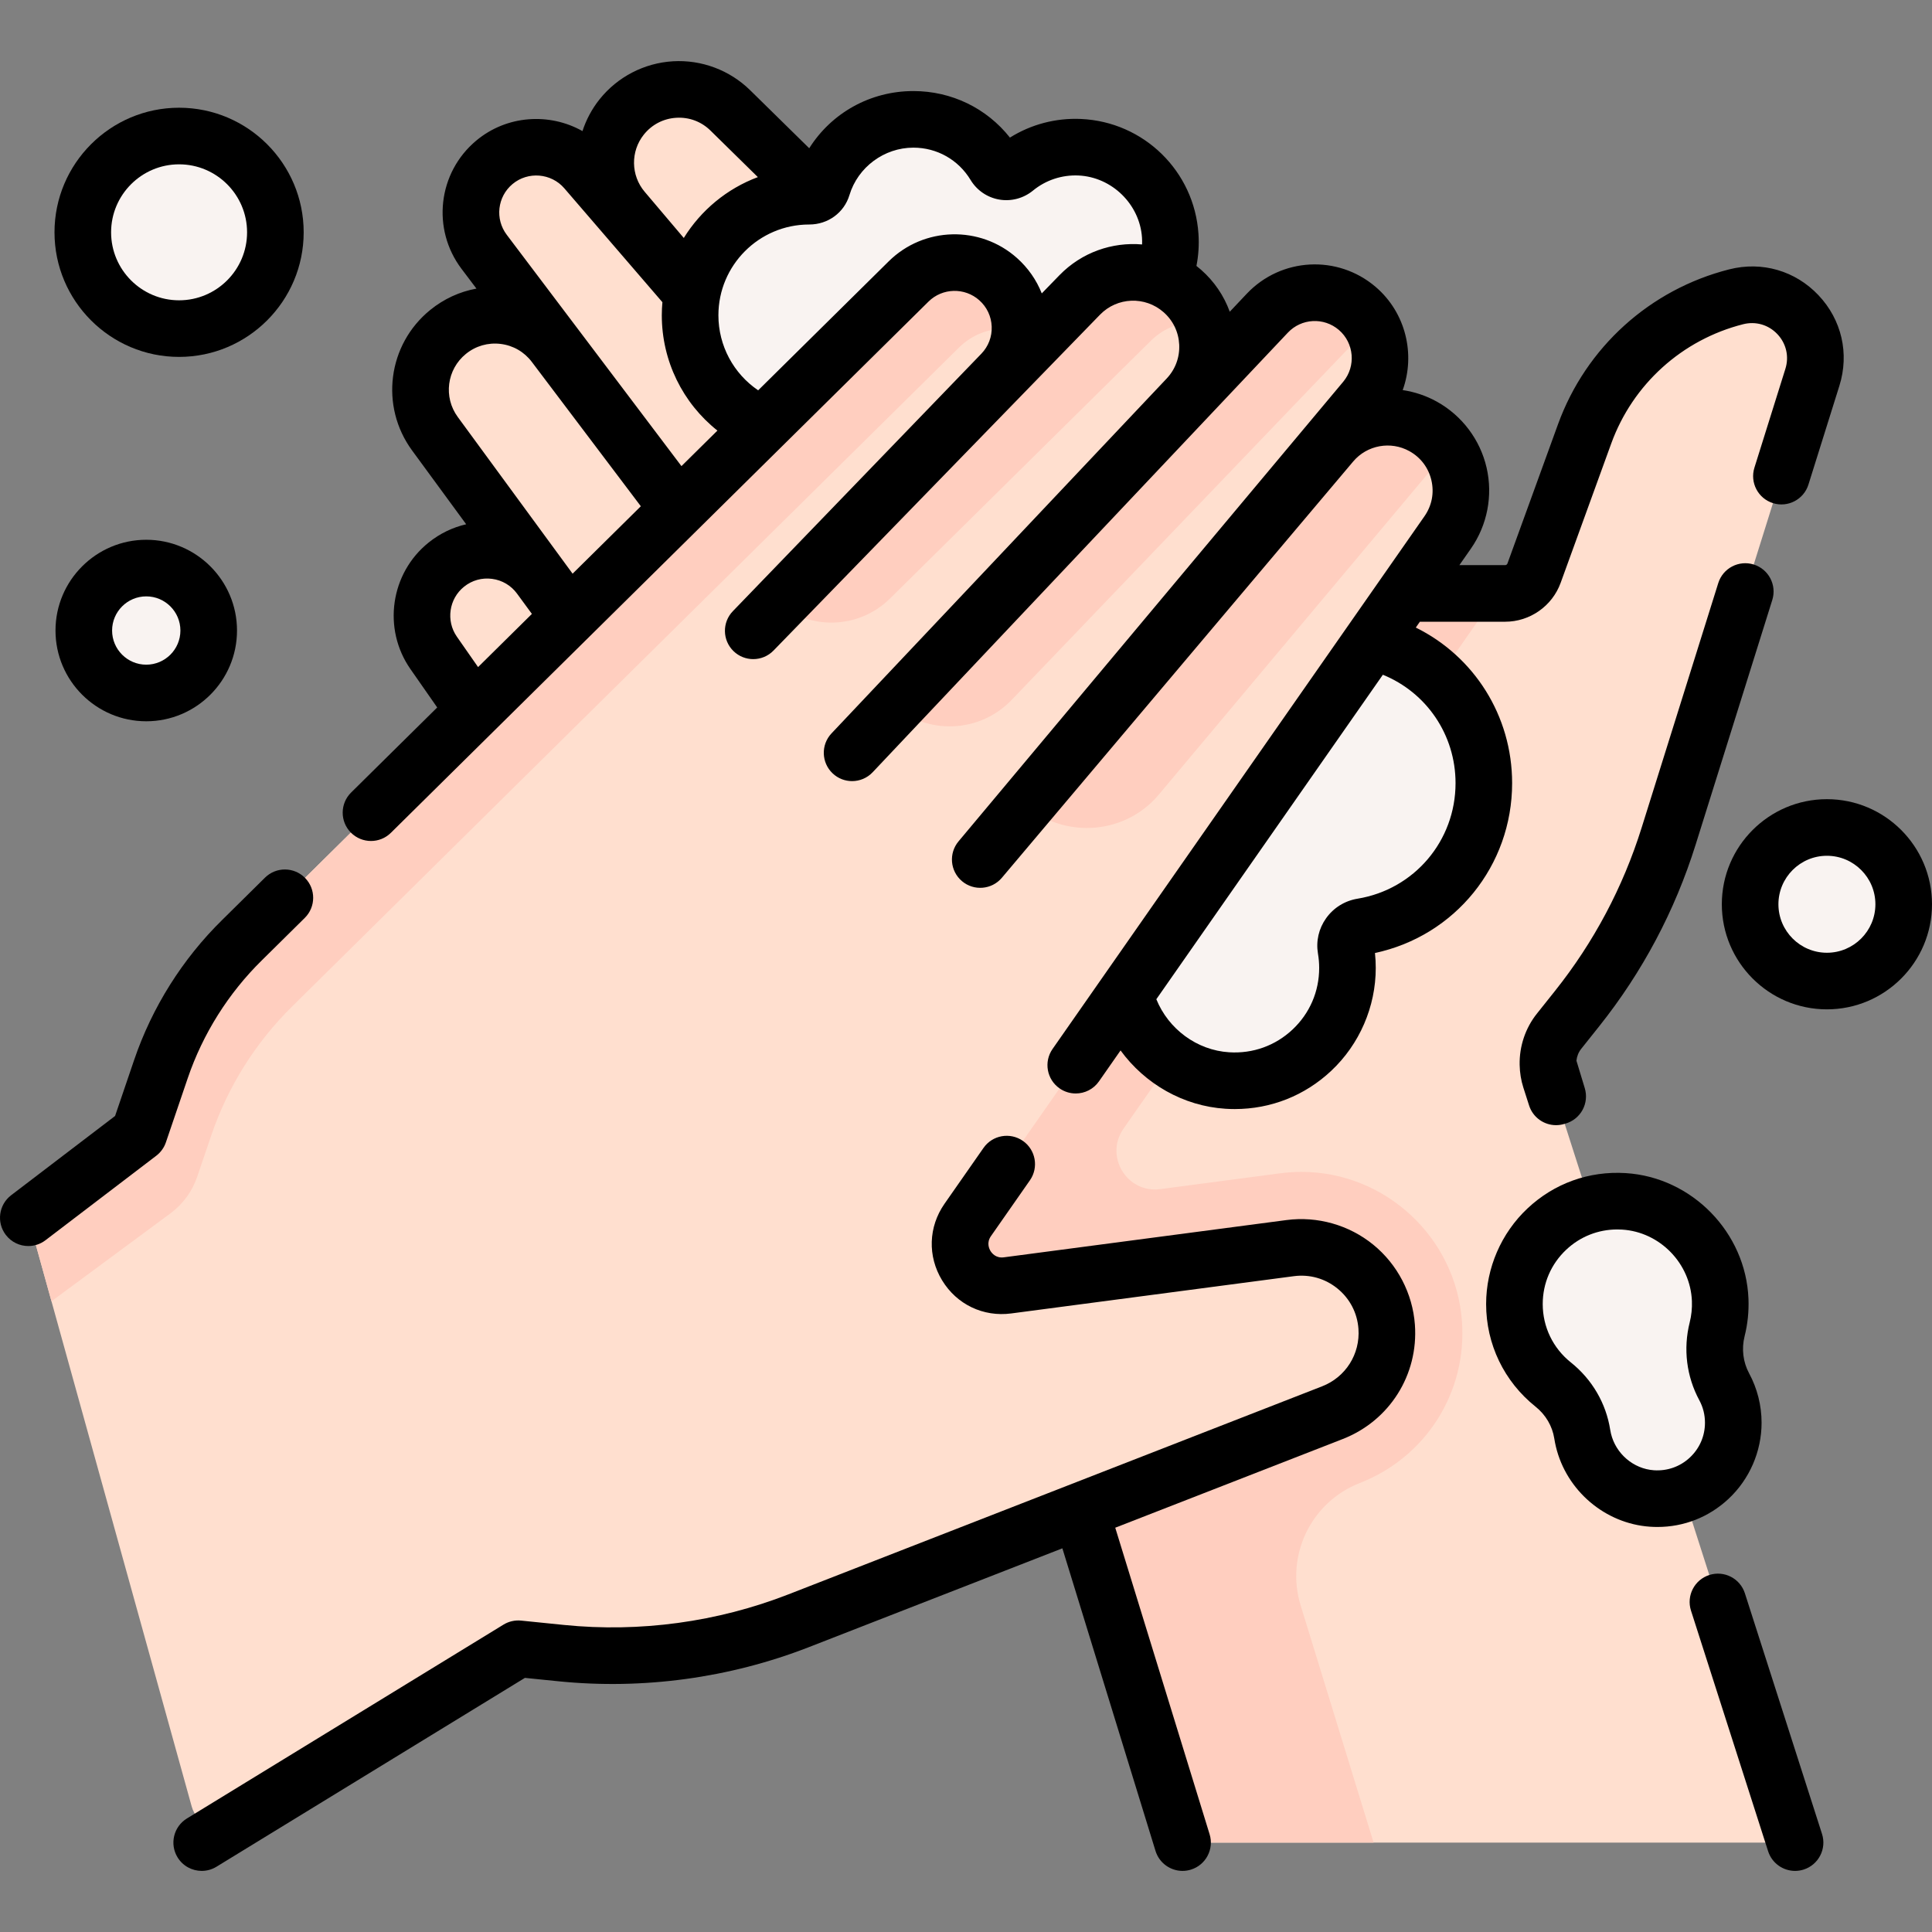
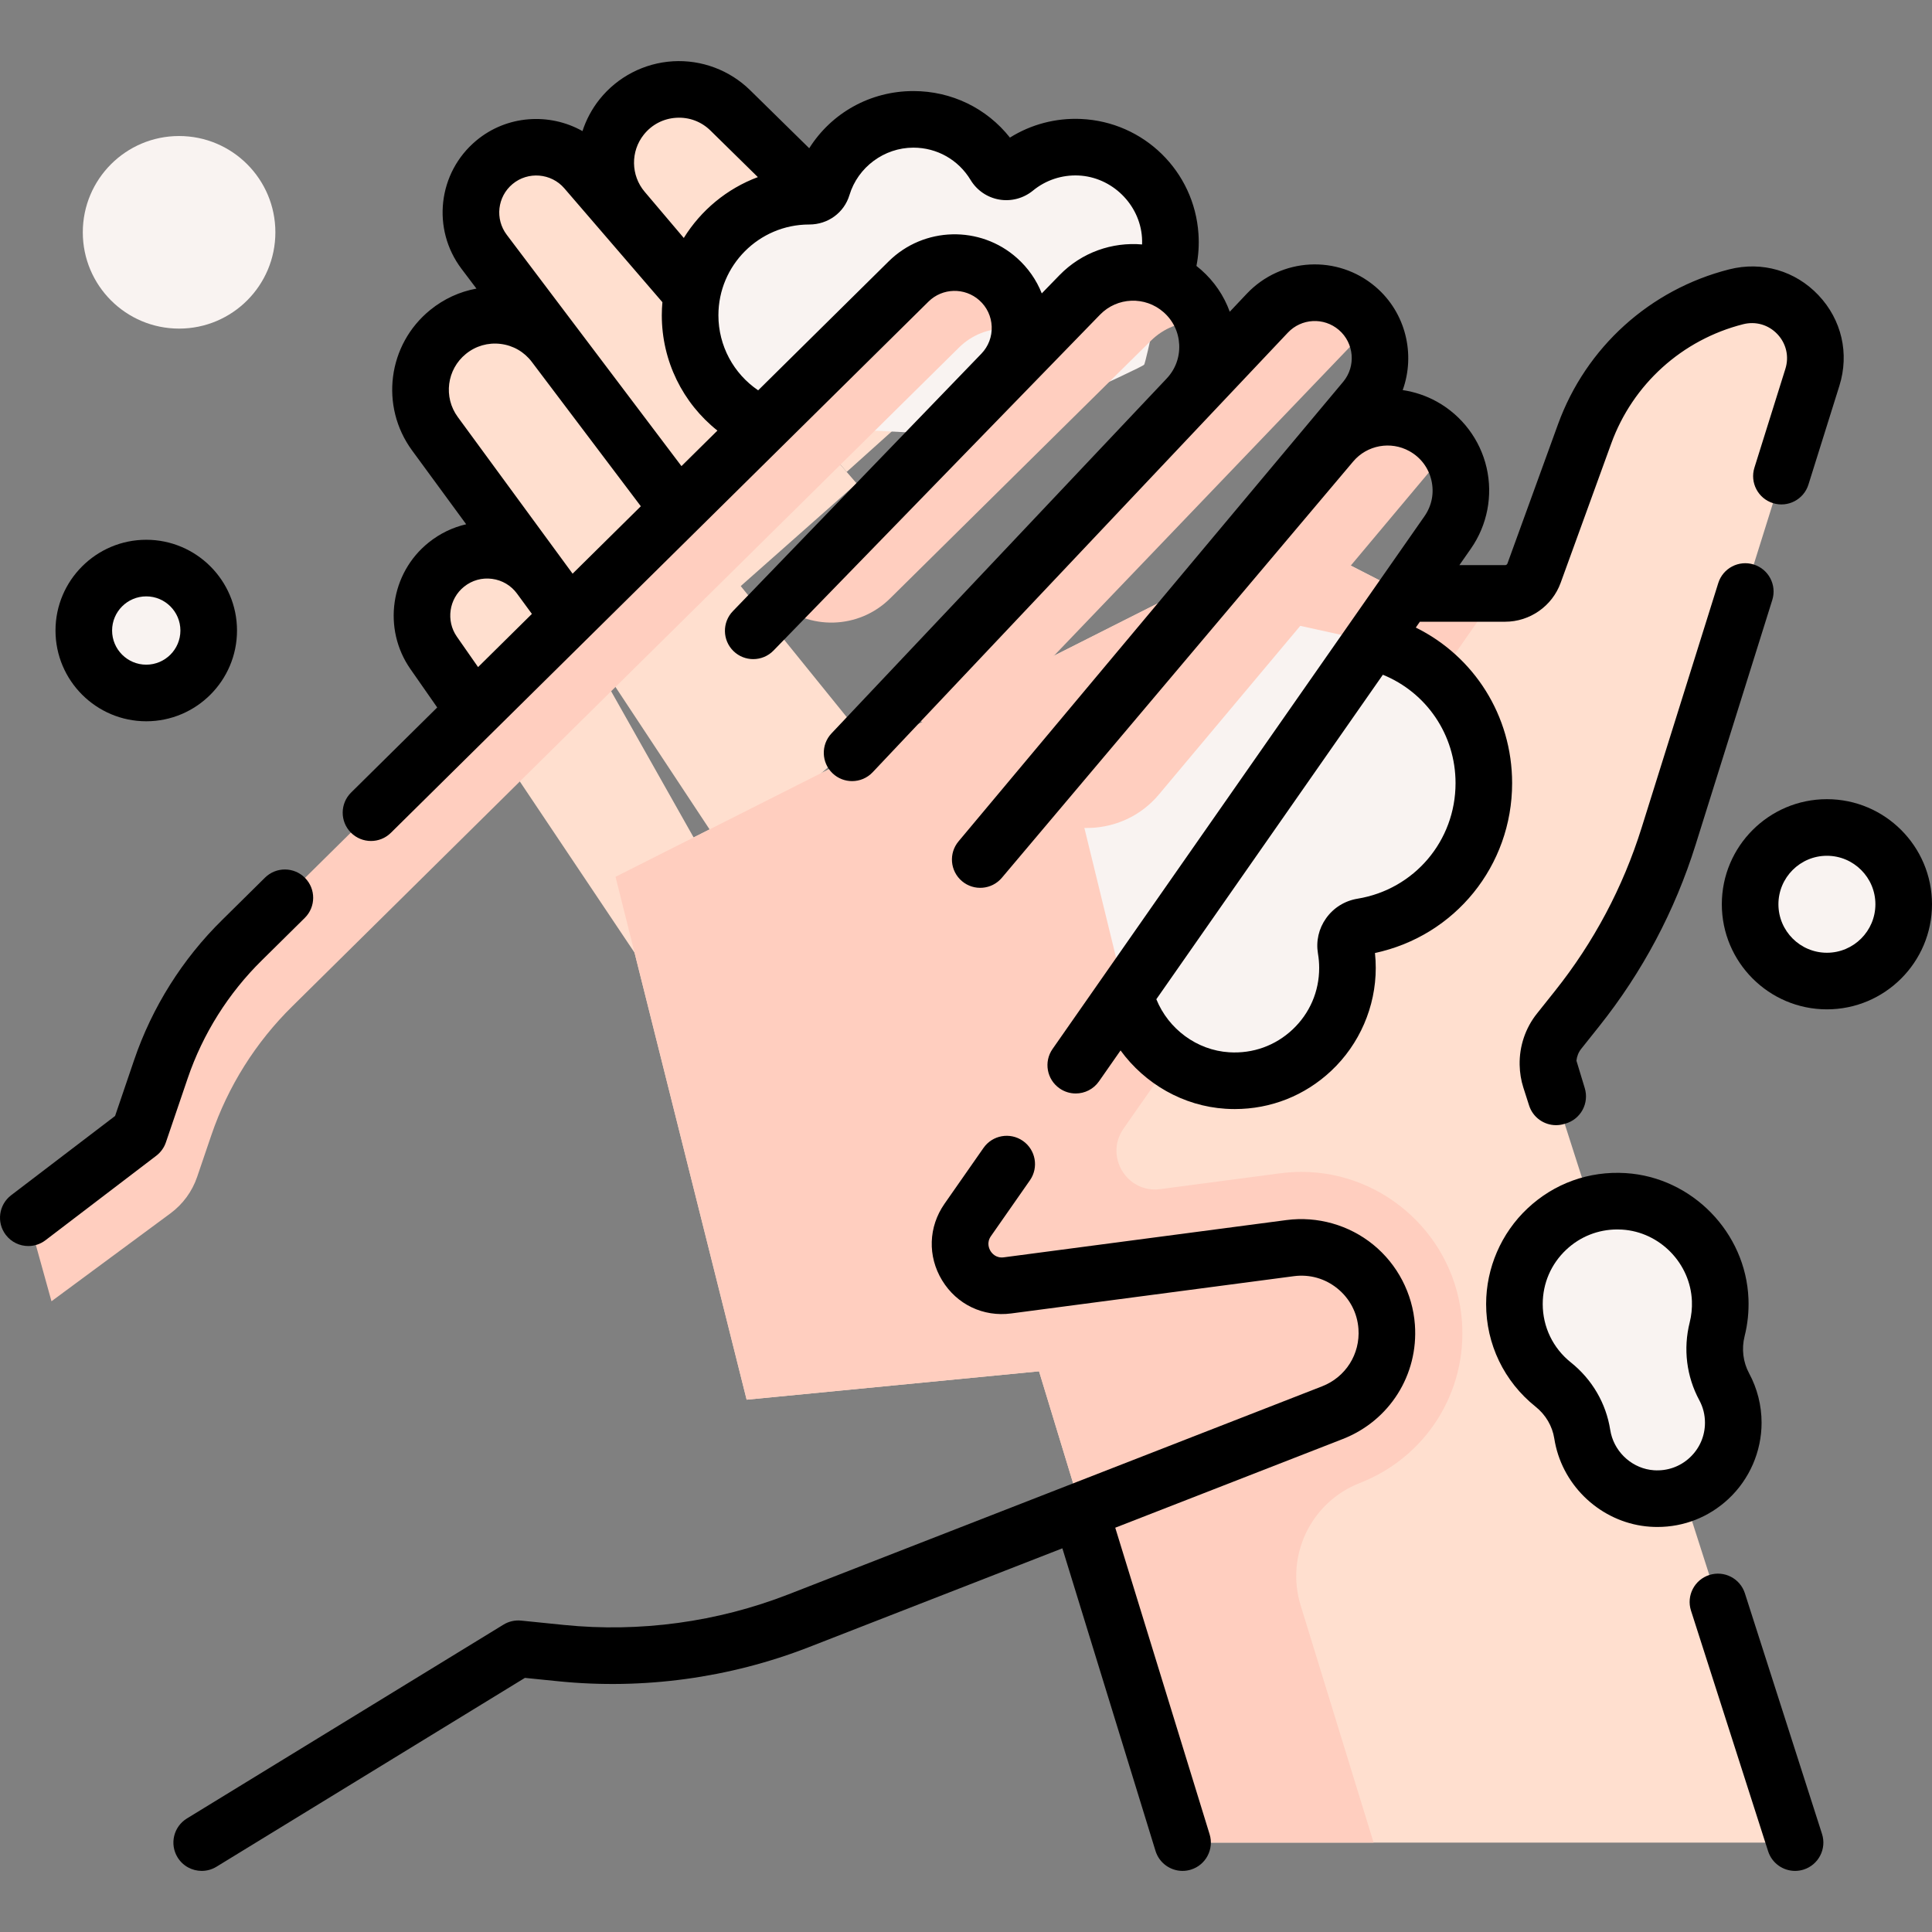
<svg xmlns="http://www.w3.org/2000/svg" id="Capa_1" height="512" viewBox="0 0 511.988 511.988" width="512">
  <rect x="0" y="0" width="511.988" height="511.988" fill="#808080" stroke="none" />
  <g>
    <g>
      <g>
        <path d="m372.362 157.261h26.508c3.428 0 6.489-2.145 7.659-5.367l13.404-36.911c6.545-18.023 21.594-31.632 40.182-36.336 12.755-3.228 24.111 8.778 20.178 21.334l-38.103 121.63c-5.197 16.591-13.421 32.077-24.255 45.674l-4.783 6.004c-2.834 3.557-3.703 8.296-2.315 12.627l63.375 197.731c.737 2.298-.978 4.648-3.391 4.648h-154.808c-1.563 0-2.943-1.019-3.403-2.513l-37.261-122.383-77.487 7.524-34.745-138.565 179.319-90.425z" fill="#ffdfcf" />
      </g>
      <g>
        <path d="m214.88 50.222-21.336-20.963c-8.211-8.067-21.596-7.264-28.783 1.727-5.798 7.253-5.651 17.595.35 24.68l16.445 19.416 42.817 49.978 37.828-33.977z" fill="#ffdfcf" />
      </g>
      <g>
        <path d="m179.767 134.88-51.466-68.148c-5.562-7.364-4.368-17.796 2.713-23.714 7.259-6.066 18.044-5.182 24.217 1.987l26.625 30.918 45.162 52.194-32.273 28.569z" fill="#ffdfcf" />
      </g>
      <g>
        <path d="m179.767 134.88-32.845-43.49c-6.73-8.911-19.508-10.466-28.178-3.429-8.167 6.629-9.698 18.498-3.48 26.982l35.566 48.531 41.583 62.933 36.331-30.983z" fill="#ffdfcf" />
      </g>
      <g>
        <path d="m150.83 163.474-7.757-10.584c-5.82-7.941-17.083-9.433-24.77-3.281-7.115 5.695-8.593 15.933-3.379 23.408l55.31 82.545 22.179-18.404z" fill="#ffdfcf" />
      </g>
      <g>
        <path d="m308.451 73.369c1.308-3.344 1.922-7.035 1.666-10.898-.842-12.684-11.293-22.889-23.993-23.455-6.514-.29-12.512 1.895-17.134 5.693-1.705 1.401-4.217 1-5.357-.888-4.412-7.306-12.427-12.191-21.584-12.191-11.382 0-20.996 7.547-24.124 17.909-.454 1.505-1.89 2.459-3.462 2.457-.01 0-.019 0-.029 0-17.427 0-31.554 14.127-31.554 31.554 0 13.07 7.946 24.284 19.272 29.074l60.049 3.062s40.473-18.253 41.002-19.046c.529-.795 5.248-23.271 5.248-23.271z" fill="#f9f3f1" />
        <path d="m344.887 310.554c-1.824 0-3.637.119-5.605.372l-31.813 4.196c-8.83 1.165-14.837-8.716-9.738-16.019l99.028-141.843h-24.397l-29.926-15.328-179.319 90.425 34.745 138.565 77.487-7.524 37.261 122.383c.46 1.494 1.84 2.513 3.403 2.513h47.997l-19.333-62.853c-4.077-13.253 2.766-27.406 15.685-32.443 17.55-6.842 28.426-24.059 27.063-42.839-1.609-22.209-20.294-39.605-42.538-39.605z" fill="#ffcebf" />
        <path d="m363.462 170.009c17.053 3.977 29.761 19.263 29.761 37.528 0 19.146-13.962 35.024-32.258 38.025-2.821.463-4.782 3.085-4.304 5.903.278 1.638.424 3.324.424 5.044 0 17.15-14.442 30.928-31.828 29.834-13.158-.828-24.057-10.381-27.104-22.786l-14.543-59.523 48.977-40.814z" fill="#f9f3f1" />
        <g id="XMLID_226_">
          <g>
-             <path d="m311.407 166.584 41.47-49.13c3.8-4.5 9.28-6.9 14.85-6.9 3.21 0 6.46.8 9.43 2.45 10.06 5.59 13.08 18.66 6.49 28.1l-127.19 182.18c-5.52 7.91.98 18.61 10.54 17.35l74.9-9.88c1.01-.13 2-.2 2.99-.2 11.7 0 21.72 9.04 22.59 21.05.72 9.92-5.12 19.15-14.38 22.76l-141.46 55.15c-20.01 7.8-41.58 10.73-62.94 8.57l-11.35-1.16-75.451 46.202c-4.228 2.589-9.76.41-11.086-4.367l-41.962-151.189c-.816-2.939.24-6.079 2.665-7.928l25.345-19.328 5.79-17.01c4.4-12.91 11.76-24.61 21.49-34.17l176.65-174.55c3.37-3.33 7.77-5 12.19-5 4.12 0 8.24 1.46 11.54 4.4 7.33 6.54 7.77 17.85.97 24.93l-34.86 36.34 55.51-57.09c3.86-3.97 9-5.98 14.15-5.98 4.64 0 9.29 1.63 13.03 4.92 8.28 7.29 8.96 19.93 1.58 28.06l-46.27 49 46-48.7c.09-.1.18-.2.27-.3l20.94-22.17c3.4-3.59 7.99-5.42 12.6-5.42 3.99 0 7.99 1.37 11.24 4.15 7.19 6.15 8.11 16.94 2.07 24.21z" fill="#ffdfcf" />
-           </g>
+             </g>
        </g>
        <g>
          <path d="m13.642 344.841 31.539-23.303c3.284-2.427 5.749-5.798 7.065-9.664l3.769-11.073c4.4-12.91 11.76-24.61 21.49-34.17l176.65-174.55c3.37-3.33 7.77-5 12.19-5 1.325 0 2.661.175 3.958.478.179-4.968-1.769-9.991-5.785-13.575-3.3-2.94-7.42-4.4-11.54-4.4-4.42 0-8.82 1.67-12.19 5l-176.65 174.55c-9.73 9.56-17.09 21.26-21.49 34.17l-5.79 17.01-25.344 19.328c-2.425 1.85-3.481 4.989-2.665 7.928z" fill="#ffcebf" />
        </g>
        <path d="m377.157 113.004c-2.97-1.65-6.22-2.45-9.43-2.45-5.57 0-11.05 2.4-15.029 7.23l-82.563 94.209c10.304 10.377 27.501 9.861 36.966-1.433l76.693-91.496c-1.647-2.429-3.877-4.527-6.637-6.06z" fill="#ffcebf" />
        <g fill="#f9f3f1">
          <circle cx="38.758" cy="167.092" r="16.55" />
          <circle cx="484.139" cy="239.634" r="20.349" />
          <circle cx="47.459" cy="61.564" r="25.517" />
          <path d="m455.056 352.26c.621-2.468.906-5.069.802-7.753-.534-13.849-11.686-25.287-25.519-26.143-15.85-.981-29.012 11.583-29.012 27.222 0 8.63 4.01 16.32 10.267 21.316 4.122 3.291 6.891 7.95 7.708 13.161.083.527.187 1.058.316 1.593 2.038 8.483 9.439 14.846 18.142 15.449 11.767.816 21.566-8.488 21.566-20.08 0-3.443-.868-6.68-2.396-9.51-2.526-4.68-3.171-10.098-1.874-15.255z" />
        </g>
      </g>
      <g>
        <path d="m205.667 159.446c8.718 7.705 21.915 7.339 30.191-.839l69.151-68.329c3.37-3.33 7.77-5 12.19-5 .564 0 1.138.039 1.702.099-1.081-3.087-2.948-5.952-5.583-8.273-3.74-3.29-8.39-4.92-13.03-4.92-4.751 0-9.481 1.733-13.218 5.115l-2.317 2.29-54.124 55.665z" fill="#ffcebf" />
      </g>
      <g>
        <path d="m236.598 186.786c9.149 8.087 23.05 7.51 31.497-1.307l93.162-97.238c.686-.716 1.447-1.351 2.218-1.924-.964-1.694-2.233-3.254-3.798-4.593-3.25-2.78-7.25-4.15-11.24-4.15-4.006 0-7.994 1.385-11.202 4.103l-10.884 11.36-57.724 61.127 46.27-49c.187-.206-40.706 42.427-78.299 81.622z" fill="#ffcebf" />
      </g>
    </g>
    <g>
      <path d="m363.92 329.846c-6.416-5.228-14.797-7.605-23.006-6.524l-74.899 9.875c-2.101.275-3.172-1.093-3.537-1.695s-1.085-2.188.124-3.92l10.33-14.796c2.371-3.396 1.54-8.072-1.856-10.443-3.396-2.372-8.072-1.54-10.442 1.856l-10.33 14.797c-4.28 6.131-4.526 13.909-.643 20.298 3.885 6.389 10.899 9.75 18.315 8.774l74.899-9.875c4.188-.551 8.296.614 11.569 3.281s5.245 6.457 5.55 10.668c.483 6.68-3.384 12.803-9.623 15.235l-141.463 55.146c-18.81 7.333-39.367 10.133-59.454 8.094l-11.354-1.152c-1.626-.163-3.273.209-4.673 1.066l-83.892 51.367c-3.533 2.163-4.644 6.78-2.48 10.313 1.415 2.311 3.879 3.584 6.403 3.584 1.336 0 2.688-.356 3.909-1.105l81.735-50.046 8.837.897c22.439 2.275 45.404-.851 66.415-9.042l67.177-26.187 24.683 80.189c.992 3.224 3.96 5.295 7.165 5.295.731 0 1.475-.108 2.209-.334 3.959-1.218 6.181-5.416 4.962-9.375l-25.006-81.238 60.274-23.496c12.406-4.837 20.097-17.011 19.136-30.293-.596-8.254-4.619-15.987-11.034-21.214z" />
      <path d="m69.41 254.47 11.354-11.219c2.946-2.912 2.975-7.66.063-10.606-2.913-2.947-7.659-2.975-10.606-.063l-11.336 11.202c-10.516 10.323-18.584 23.153-23.333 37.102l-5.056 14.85-27.543 21.006c-3.294 2.512-3.928 7.218-1.416 10.512 1.477 1.935 3.71 2.952 5.97 2.952 1.586 0 3.185-.501 4.542-1.537l29.359-22.392c1.185-.903 2.072-2.137 2.552-3.546l5.791-17.012c3.998-11.742 10.79-22.542 19.659-31.249z" />
      <path d="m462.404 422.234c-1.265-3.945-5.488-6.119-9.432-4.853-3.944 1.264-6.117 5.487-4.854 9.431l20.439 63.772c1.021 3.184 3.968 5.213 7.141 5.213.759 0 1.53-.116 2.291-.36 3.944-1.264 6.117-5.487 4.854-9.431z" />
      <path d="m423.8 271.959c11.455-14.378 20.05-30.563 25.546-48.105l20.318-64.857c1.238-3.953-.962-8.161-4.915-9.399-3.949-1.234-8.161.962-9.399 4.915l-20.318 64.857c-4.939 15.77-12.666 30.318-22.964 43.243l-4.782 6.003c-3.044 3.819-4.667 8.635-4.572 13.56v.001c.041 2.1.371 4.128.98 6.03l1.524 4.754c1.019 3.177 3.961 5.212 7.139 5.212.708 0 1.428-.101 2.141-.313l.356-.101c1.934-.552 3.564-1.856 4.527-3.622s1.176-3.844.592-5.768l-2.209-7.282c.124-1.148.546-2.237 1.253-3.124z" />
      <path d="m14.708 167.092c0 13.261 10.789 24.05 24.05 24.05 13.262 0 24.051-10.789 24.051-24.05 0-13.262-10.789-24.051-24.051-24.051-13.261.001-24.05 10.79-24.05 24.051zm33.1 0c0 4.99-4.061 9.05-9.051 9.05s-9.05-4.06-9.05-9.05c0-4.991 4.06-9.051 9.05-9.051s9.051 4.061 9.051 9.051z" />
      <path d="m484.139 211.785c-15.355 0-27.849 12.493-27.849 27.849s12.493 27.849 27.849 27.849 27.849-12.493 27.849-27.849-12.493-27.849-27.849-27.849zm0 40.698c-7.085 0-12.849-5.764-12.849-12.849s5.764-12.849 12.849-12.849 12.849 5.764 12.849 12.849-5.764 12.849-12.849 12.849z" />
-       <path d="m47.459 94.581c18.205 0 33.017-14.811 33.017-33.017s-14.811-33.016-33.017-33.016-33.016 14.811-33.016 33.016 14.811 33.017 33.016 33.017zm0-51.033c9.935 0 18.017 8.082 18.017 18.017s-8.082 18.017-18.017 18.017-18.017-8.082-18.017-18.017 8.083-18.017 18.017-18.017z" />
      <path d="m375.194 166.305 1.079-1.545h22.598c6.559 0 12.469-4.142 14.708-10.307l13.404-36.911c5.701-15.703 18.775-27.526 34.973-31.625 3.318-.839 6.705.144 9.058 2.631 2.353 2.488 3.146 5.923 2.122 9.19l-8.206 26.195c-1.238 3.953.963 8.161 4.915 9.399 3.949 1.238 8.161-.962 9.399-4.915l8.206-26.195c2.671-8.525.601-17.491-5.539-23.982-6.139-6.491-14.976-9.057-23.636-6.865-21.022 5.32-37.991 20.666-45.392 41.047l-13.404 36.911c-.093.255-.337.427-.608.427h-12.126l3.049-4.368c4.354-6.235 5.869-14.062 4.157-21.471-1.712-7.41-6.506-13.778-13.153-17.472-2.881-1.601-5.956-2.611-9.075-3.075 3.406-9.446.853-20.483-7.17-27.345-10.065-8.607-25.071-7.807-34.162 1.819l-4.499 4.763c-1.534-4.244-4.121-8.058-7.616-11.135-.396-.349-.801-.68-1.211-1.001.543-2.773.728-5.615.536-8.501-1.104-16.618-14.492-29.708-31.143-30.451-6.688-.297-13.228 1.439-18.819 4.938-6.168-7.79-15.461-12.332-25.59-12.332-11.481 0-21.728 5.846-27.599 15.154l-15.65-15.374c-5.426-5.33-12.896-8.126-20.48-7.67-7.592.455-14.669 4.124-19.418 10.064-2.058 2.574-3.565 5.438-4.542 8.436-8.747-4.929-20.055-4.247-28.157 2.524-10.16 8.492-11.868 23.421-3.889 33.989l3.947 5.226c-4.441.807-8.629 2.726-12.245 5.66-11.283 9.159-13.394 25.516-4.804 37.239l14.331 19.555c-3.581.822-6.961 2.448-9.928 4.823-10.164 8.135-12.291 22.874-4.844 33.553l7.094 10.171-22.82 22.549c-2.946 2.912-2.975 7.66-.063 10.606 1.467 1.485 3.4 2.229 5.335 2.229 1.904 0 3.81-.721 5.271-2.165l142.473-140.78c3.686-3.642 9.6-3.791 13.465-.342 2.011 1.794 3.175 4.266 3.279 6.959.104 2.692-.865 5.246-2.73 7.19l-65.842 68.215c-2.887 2.97-2.82 7.718.15 10.605 1.457 1.417 3.343 2.122 5.227 2.122 1.955 0 3.908-.76 5.379-2.272l86.523-89.006c4.548-4.681 11.95-4.969 16.851-.654 2.513 2.212 3.981 5.272 4.136 8.616.153 3.345-1.027 6.527-3.326 8.961l-88.815 94.034c-2.845 3.011-2.709 7.758.303 10.603 1.449 1.369 3.3 2.047 5.148 2.047 1.991 0 3.979-.788 5.453-2.35l110.032-116.498c3.596-3.807 9.529-4.122 13.508-.719 4.051 3.464 4.576 9.619 1.172 13.72l-101.936 121.791c-2.672 3.166-2.271 7.897.895 10.569 3.164 2.672 7.897 2.271 10.568-.894l93.107-110.323c3.667-4.345 9.937-5.493 14.902-2.731 2.987 1.66 5.057 4.408 5.825 7.737.77 3.33.115 6.707-1.841 9.508l-98.559 141.175c-2.371 3.396-1.54 8.072 1.856 10.443 1.308.913 2.804 1.351 4.286 1.351 2.368 0 4.698-1.119 6.156-3.207l5.723-8.198c6.445 8.845 16.61 14.752 27.829 15.458.817.051 1.631.077 2.441.077 9.55 0 18.548-3.549 25.558-10.133 7.5-7.042 11.801-16.979 11.801-27.263 0-1.32-.07-2.646-.209-3.96 21.191-4.519 36.347-23.104 36.347-45.012.001-17.878-10.102-33.617-25.529-41.232zm-204.574-130.636c2.134-2.669 5.188-4.252 8.599-4.457 3.412-.205 6.632 1.001 9.069 3.396l12.548 12.328c-8.195 3.054-15.089 8.789-19.63 16.128l-10.371-12.246c-3.675-4.337-3.766-10.708-.215-15.149zm-43.928 141.112-5.617-8.054c-2.943-4.221-2.103-10.047 1.915-13.262 2.106-1.686 4.737-2.419 7.414-2.065 2.671.354 5.021 1.745 6.614 3.917l3.937 5.371zm25.049-24.752-30.428-41.519c-3.858-5.265-2.911-12.612 2.157-16.726 2.6-2.111 5.868-3.05 9.186-2.645 3.322.404 6.262 2.097 8.279 4.768l28.889 38.253zm28.848-28.505-26.34-34.877-1.342-1.776-18.622-24.658c-3.155-4.179-2.479-10.083 1.537-13.439 4.09-3.419 10.246-2.914 13.725 1.126l25.993 30.182c-.101 1.143-.16 2.298-.16 3.467 0 12.117 5.562 23.272 14.738 30.559zm100.167-50.591-4.684 4.818c-1.402-3.545-3.62-6.743-6.558-9.367-9.76-8.709-24.691-8.331-33.996.863l-34.602 34.19c-6.513-4.422-10.536-11.806-10.536-19.89 0-13.247 10.764-24.027 24.004-24.054h.082c4.957 0 9.232-3.13 10.638-7.791 2.235-7.404 9.202-12.576 16.944-12.576 6.255 0 11.924 3.203 15.164 8.569 1.663 2.754 4.431 4.645 7.592 5.188 3.178.544 6.439-.322 8.946-2.382 3.377-2.772 7.663-4.19 12.039-3.996 8.858.395 16.257 7.625 16.844 16.46.041.61.043 1.215.024 1.815-7.882-.684-15.977 2.06-21.901 8.153zm78.994 165.227c-3.381.555-6.335 2.39-8.318 5.168-1.958 2.741-2.727 6.076-2.165 9.393.212 1.245.319 2.52.319 3.788 0 6.25-2.511 12.048-7.068 16.329-4.554 4.276-10.508 6.417-16.79 6.02-8.562-.538-16.098-6.165-19.296-14.057l60.031-85.988c11.547 4.693 19.261 15.894 19.261 28.725 0 15.275-10.923 28.154-25.974 30.622z" />
      <path d="m466.826 377.024c0-4.558-1.14-9.078-3.296-13.073-1.619-2.999-2.045-6.5-1.2-9.861.808-3.211 1.152-6.533 1.023-9.873-.679-17.607-14.977-32.251-32.55-33.34-9.724-.601-18.95 2.725-26.013 9.365-6.967 6.548-10.962 15.785-10.962 25.342 0 10.631 4.771 20.537 13.087 27.177 2.692 2.149 4.46 5.154 4.977 8.453.112.719.258 1.454.434 2.191 2.797 11.647 13.043 20.357 24.916 21.18.666.046 1.328.069 1.988.069 7.02 0 13.638-2.599 18.812-7.427 5.583-5.206 8.784-12.571 8.784-20.203zm-19.017 9.238c-2.587 2.414-5.975 3.605-9.53 3.361-5.409-.375-10.083-4.372-11.366-9.713-.08-.336-.147-.669-.2-1.008-1.1-7.022-4.807-13.366-10.438-17.861-4.732-3.778-7.446-9.412-7.446-15.455 0-5.515 2.214-10.633 6.235-14.413 3.706-3.484 8.472-5.362 13.535-5.362.424 0 .85.013 1.276.04 9.981.618 18.103 8.94 18.489 18.946.073 1.912-.122 3.808-.582 5.634v.001c-1.763 7.007-.857 14.339 2.548 20.646.992 1.838 1.495 3.839 1.495 5.947.001 3.539-1.426 6.82-4.016 9.237z" />
    </g>
  </g>
</svg>